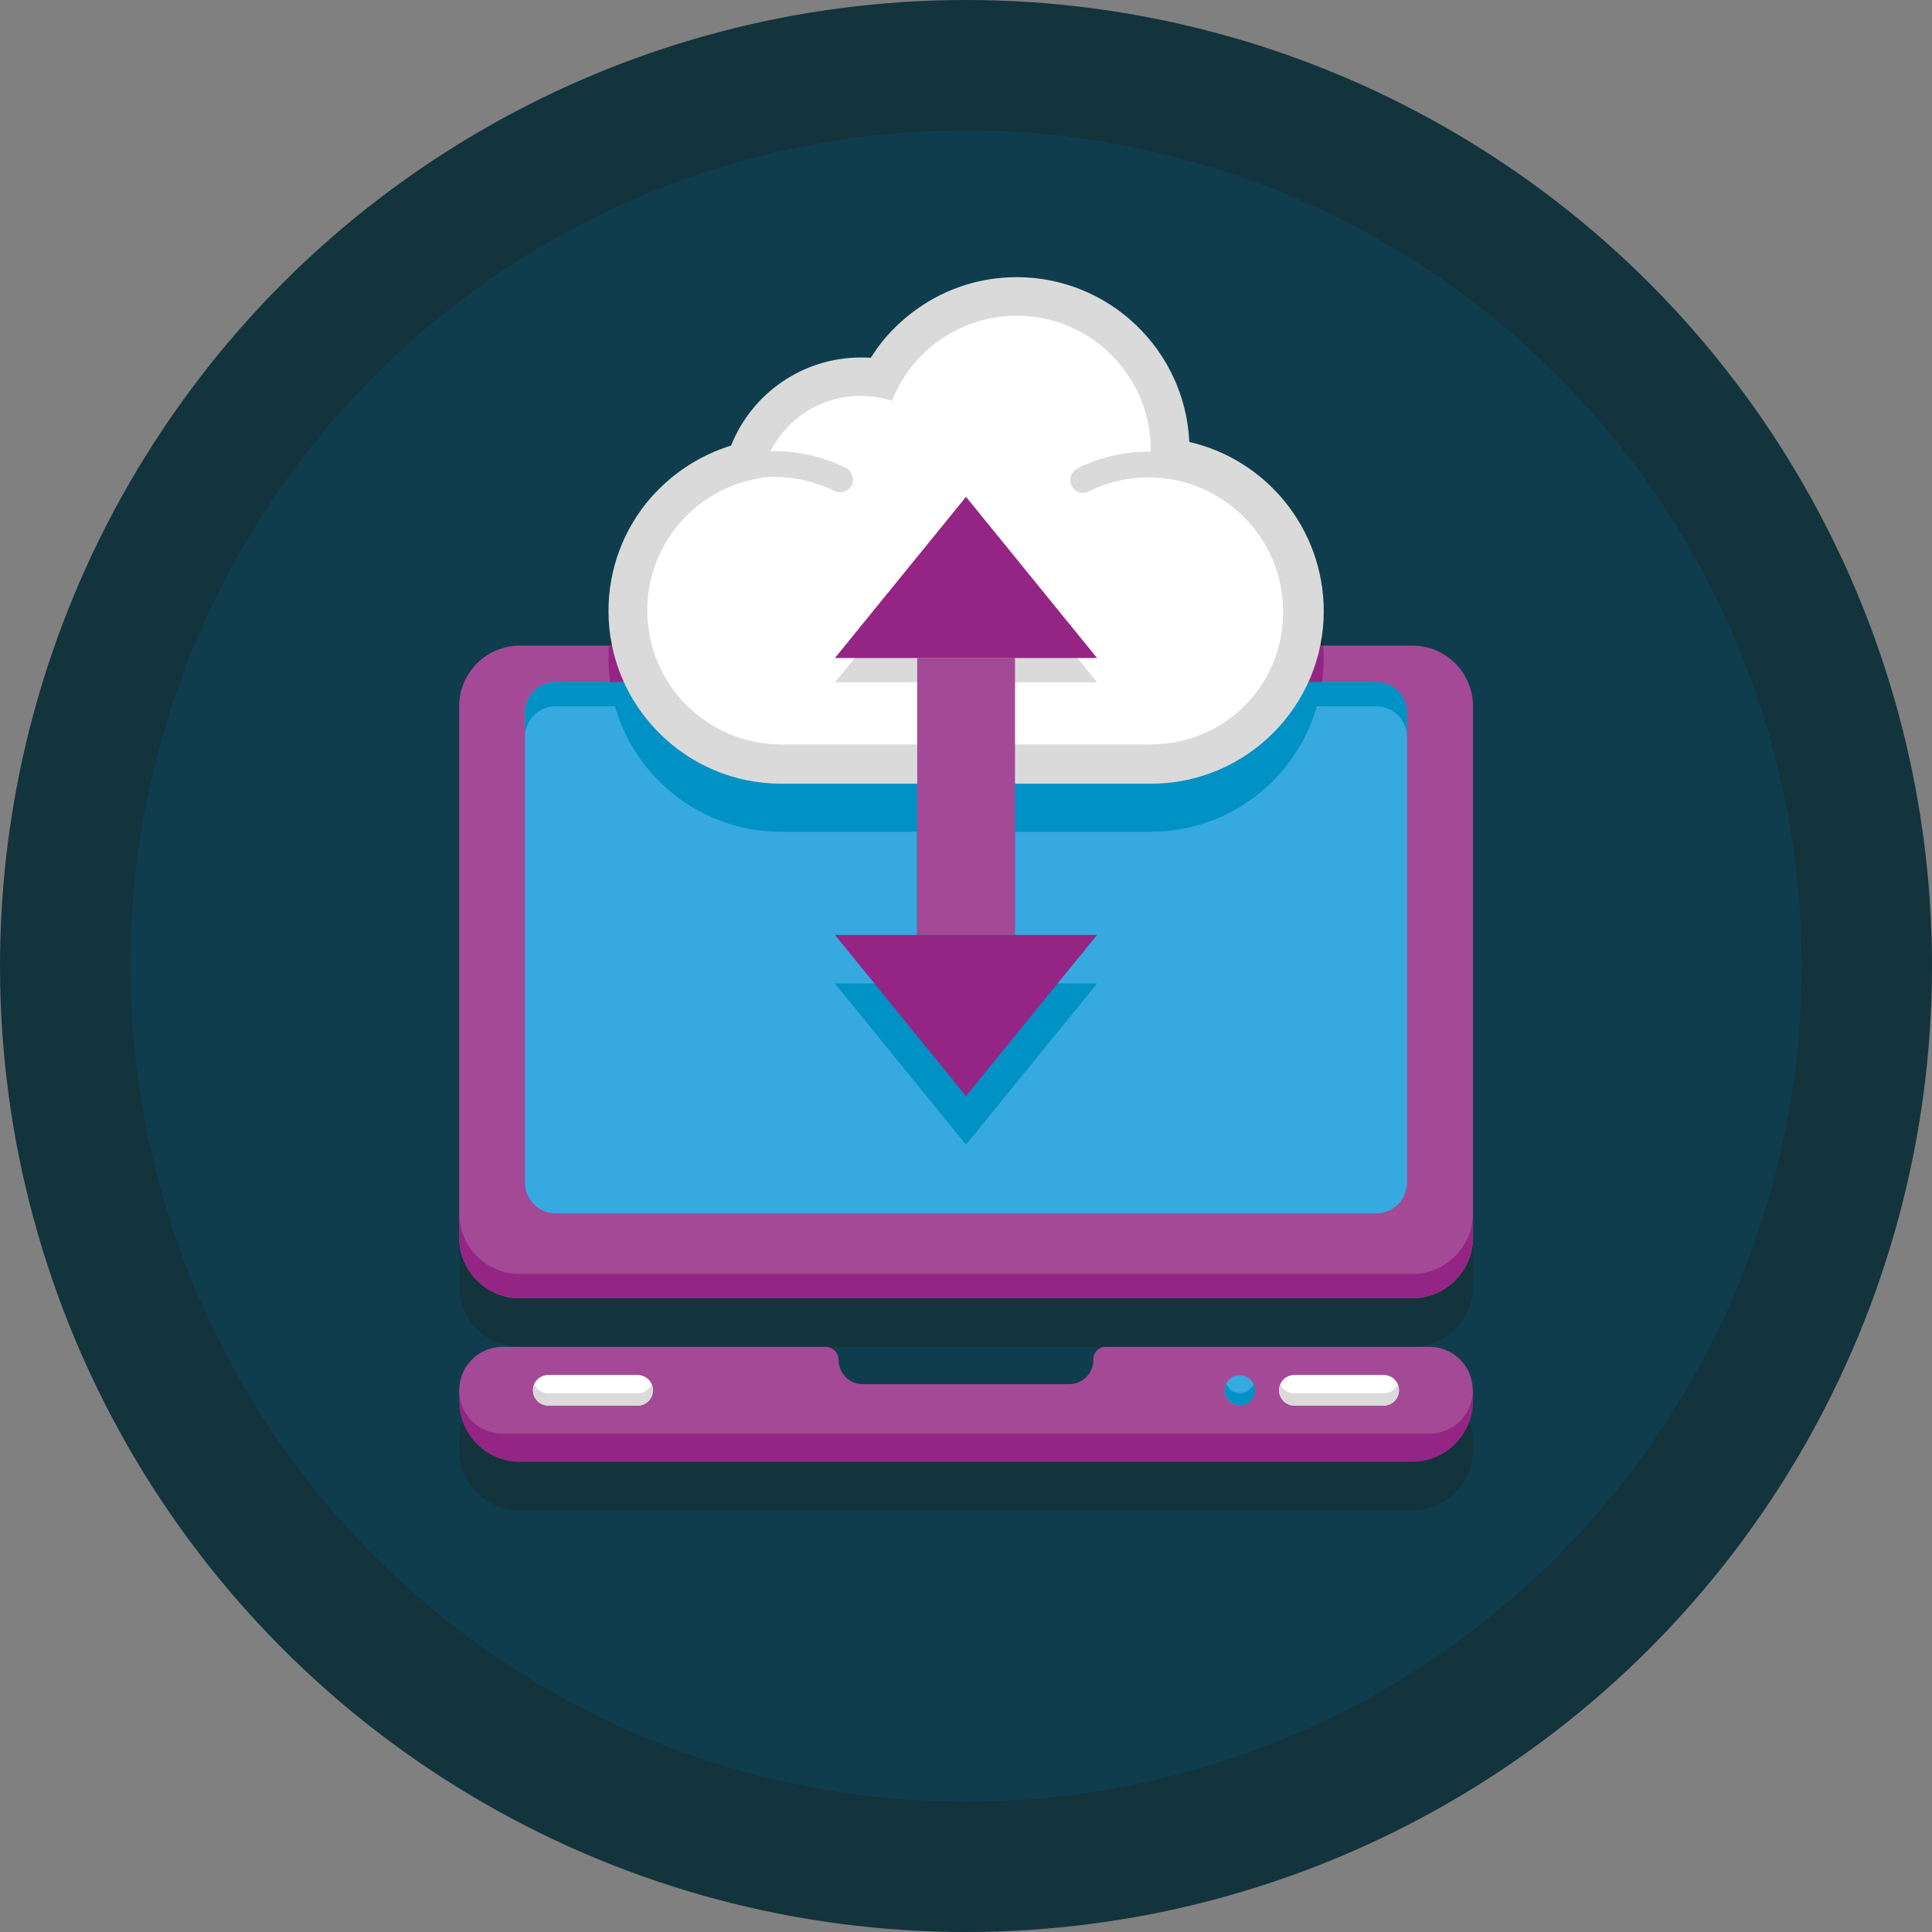
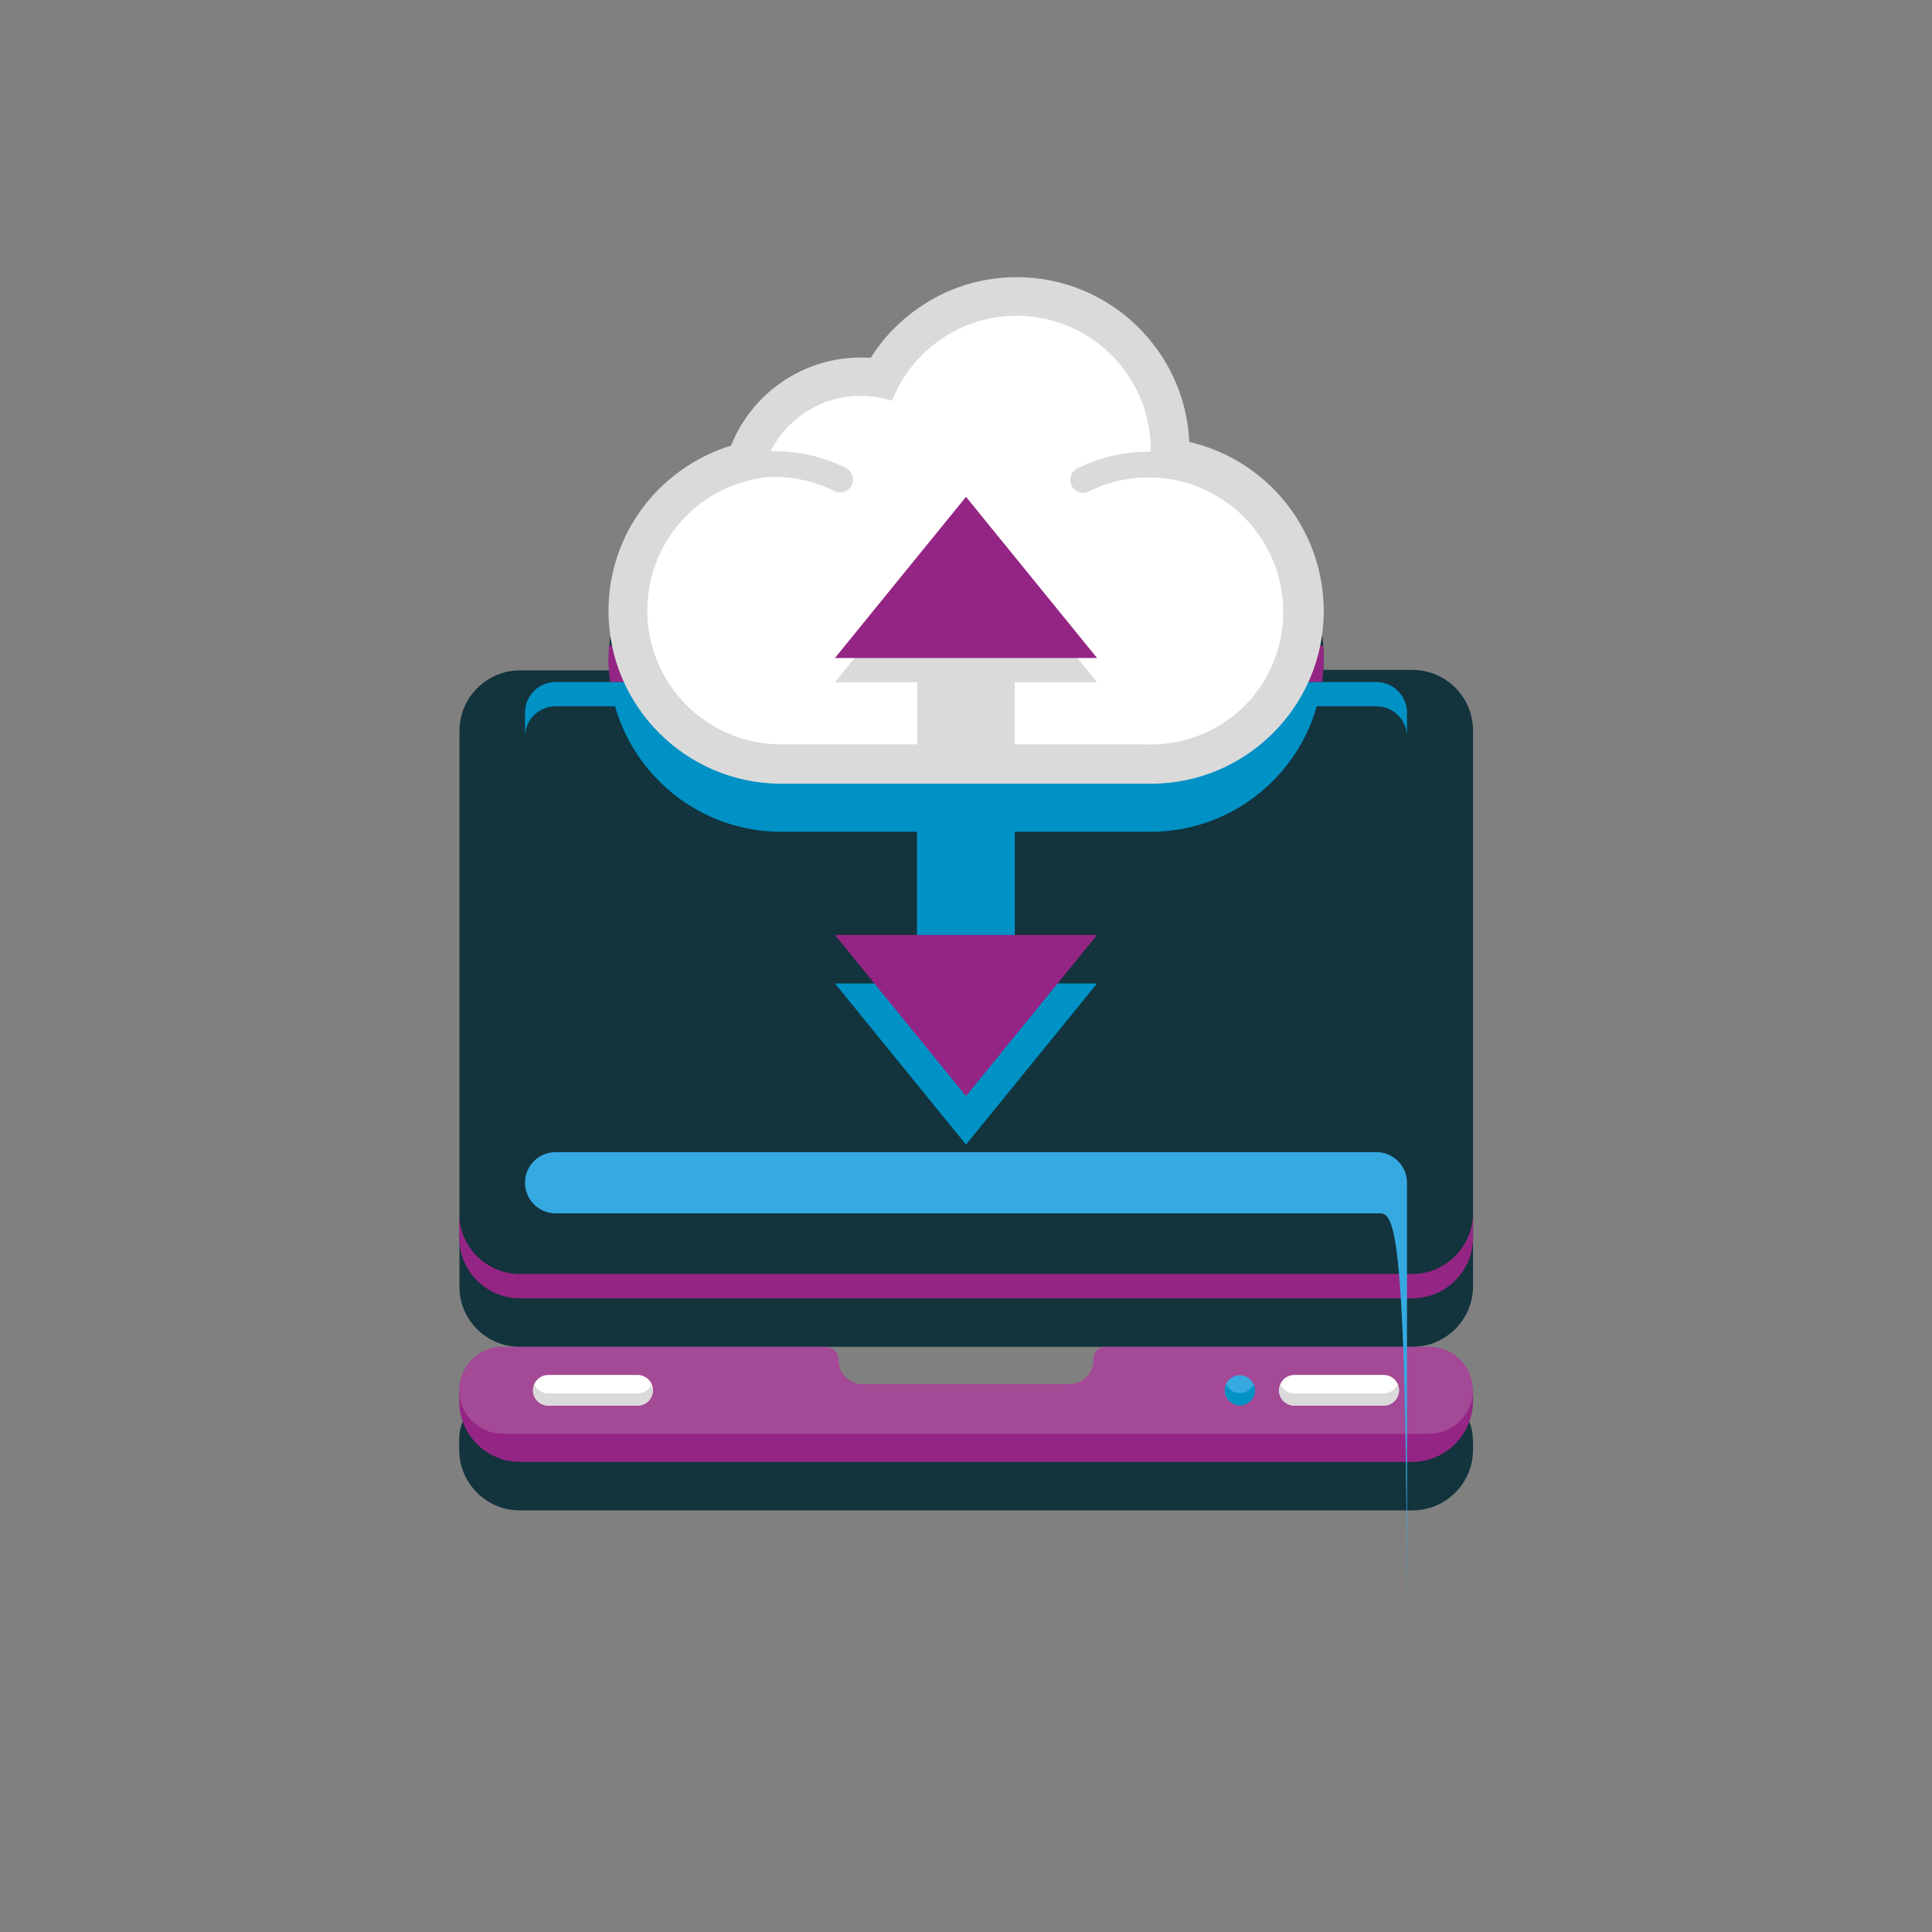
<svg xmlns="http://www.w3.org/2000/svg" version="1.1" id="Capa_1" x="0px" y="0px" viewBox="0 0 512 512" style="enable-background:new 0 0 512 512;" xml:space="preserve">
  <rect x="0" y="0" width="512" height="512" fill="#808080" stroke="none" />
-   <circle style="fill:#13333D;" cx="256" cy="256" r="256" />
-   <circle style="fill:#0F3D4E;" cx="256" cy="256" r="221.455" />
  <g>
    <path style="fill:#13333D;" d="M390.304,381.298c0-6.368-5.146-11.514-11.514-11.514h-85.805c-1.801,0-3.217,1.416-3.217,3.217   v0.257c0,3.538-2.894,6.432-6.432,6.432h-54.674c-3.538,0-6.432-2.894-6.432-6.432l0,0c0-1.93-1.544-3.474-3.474-3.474H133.21   c-6.368,0-11.514,5.146-11.514,11.514v2.894c0,8.877,7.204,16.081,16.081,16.081h236.511c8.877,0,16.081-7.204,16.081-16.081   v-2.894C390.304,381.298,390.304,381.298,390.304,381.298z" />
    <path style="fill:#13333D;" d="M137.777,356.92h236.511c8.877,0,16.081-7.204,16.081-16.081v-6.432V200.04v-6.432   c0-8.877-7.204-16.081-16.081-16.081h-23.606c0.064-0.965,0.128-1.93,0.128-2.894c0-21.741-15.245-40.008-35.57-44.639   c-1.093-24.25-21.162-43.675-45.733-43.675c-9.391,0-18.396,2.83-26.05,8.169c-5.082,3.538-9.391,7.976-12.607,13.186   c-0.901-0.064-1.801-0.064-2.637-0.064c-15.373,0-28.881,9.455-34.412,23.349c-8.169,2.509-15.502,7.268-21.226,13.765   c-7.268,8.297-11.256,18.975-11.256,30.038c0,0.965,0.064,1.93,0.129,2.894h-23.606c-8.877,0-16.081,7.204-16.081,16.081v6.432   v134.368v6.432C121.696,349.717,128.901,356.92,137.777,356.92z" />
  </g>
  <path style="fill:#952584;" d="M374.223,387.409H137.777c-8.877,0-16.081-7.204-16.081-16.081v-2.894h268.672v2.894  C390.304,380.205,383.099,387.409,374.223,387.409z" />
  <g>
    <path style="fill:#A44995;" d="M378.79,356.92h-85.805c-1.801,0-3.217,1.416-3.217,3.217v0.257c0,3.538-2.894,6.432-6.432,6.432   h-54.674c-3.538,0-6.432-2.894-6.432-6.432l0,0c0-1.93-1.544-3.474-3.474-3.474H133.21c-6.368,0-11.514,5.146-11.514,11.514l0,0   c0,6.368,5.146,11.514,11.514,11.514H378.79c6.368,0,11.514-5.146,11.514-11.514l0,0C390.304,362.066,385.158,356.92,378.79,356.92   z" />
-     <path style="fill:#A44995;" d="M374.223,344.056H137.777c-8.877,0-16.081-7.204-16.081-16.081v-140.8   c0-8.877,7.204-16.081,16.081-16.081h236.511c8.877,0,16.081,7.204,16.081,16.081v140.8   C390.304,336.852,383.099,344.056,374.223,344.056z" />
  </g>
  <path style="fill:#952584;" d="M374.223,337.624H137.777c-8.877,0-16.081-7.204-16.081-16.081v6.432  c0,8.877,7.204,16.081,16.081,16.081h236.511c8.877,0,16.081-7.204,16.081-16.081v-6.432  C390.304,330.42,383.099,337.624,374.223,337.624z" />
-   <path style="fill:#36A9E1;" d="M364.768,321.544H147.232c-4.438,0-8.105-3.602-8.105-8.105V188.849c0-4.438,3.602-8.105,8.105-8.105  h217.536c4.438,0,8.105,3.602,8.105,8.105v124.591C372.873,317.942,369.206,321.544,364.768,321.544z" />
+   <path style="fill:#36A9E1;" d="M364.768,321.544H147.232c-4.438,0-8.105-3.602-8.105-8.105c0-4.438,3.602-8.105,8.105-8.105  h217.536c4.438,0,8.105,3.602,8.105,8.105v124.591C372.873,317.942,369.206,321.544,364.768,321.544z" />
  <g>
    <path style="fill:#0091C5;" d="M364.768,180.744H147.232c-4.438,0-8.105,3.602-8.105,8.105v6.432c0-4.438,3.602-8.105,8.105-8.105   h217.536c4.438,0,8.105,3.602,8.105,8.105v-6.432C372.873,184.346,369.206,180.744,364.768,180.744z" />
    <path style="fill:#0091C5;" d="M161.64,180.744c3.023,22.383,22.191,39.686,45.347,39.686h36.02v40.201h25.921V220.43h36.02   c23.155,0,42.388-17.303,45.347-39.686H161.64z" />
  </g>
  <path style="fill:#952584;" d="M161.254,174.633c0,2.058,0.129,4.116,0.451,6.111H350.36c0.257-1.994,0.451-4.052,0.451-6.111  c0-1.158-0.064-2.38-0.128-3.538H161.383C161.318,172.253,161.254,173.411,161.254,174.633z" />
  <polygon style="fill:#0091C5;" points="283.916,260.631 283.916,260.631 228.084,260.631 228.084,260.631 221.266,260.631   221.266,260.631 221.266,260.631 238.633,281.986 256,303.341 273.367,281.986 290.734,260.631 290.734,260.631 290.734,260.631 " />
  <path style="fill:#DADADA;" d="M315.176,117.13c-1.093-24.25-21.162-43.675-45.733-43.675c-9.391,0-18.396,2.83-26.05,8.169  c-5.082,3.538-9.391,7.976-12.607,13.186c-0.901-0.064-1.801-0.064-2.637-0.064c-15.373,0-28.881,9.455-34.412,23.349  c-8.169,2.509-15.502,7.268-21.226,13.765c-7.268,8.297-11.256,18.975-11.256,30.038c0,25.214,20.518,45.797,45.797,45.797h97.962  c25.215,0,45.797-20.518,45.797-45.797C350.746,140.028,335.502,121.761,315.176,117.13z" />
  <g>
    <circle style="fill:#FFFFFF;" cx="304.951" cy="161.772" r="35.509" />
    <circle style="fill:#FFFFFF;" cx="207.049" cy="161.772" r="35.509" />
    <circle style="fill:#FFFFFF;" cx="228.081" cy="131.664" r="26.758" />
    <circle style="fill:#FFFFFF;" cx="269.443" cy="119.186" r="35.509" />
    <rect x="206.989" y="143.621" style="fill:#FFFFFF;" width="97.963" height="53.65" />
  </g>
  <g>
    <path style="fill:#DADADA;" d="M304.434,204.607c-1.865,0-3.409-1.544-3.409-3.409c0-1.865,1.544-3.409,3.409-3.409   c19.682,0,35.634-16.017,35.634-35.634s-16.017-35.634-35.634-35.634c-5.596,0-10.935,1.222-15.887,3.731   c-1.673,0.836-3.731,0.129-4.567-1.544c-0.836-1.673-0.128-3.731,1.544-4.567c5.918-2.959,12.285-4.438,18.911-4.438   c23.413,0,42.516,19.039,42.516,42.517C346.95,185.504,327.912,204.607,304.434,204.607z" />
    <path style="fill:#DADADA;" d="M205.251,204.607c-23.413,0-42.517-19.039-42.517-42.517c0-23.413,19.039-42.517,42.517-42.517   c6.625,0,12.993,1.48,18.911,4.438c1.673,0.836,2.38,2.894,1.544,4.567c-0.836,1.673-2.894,2.38-4.567,1.544   c-4.952-2.445-10.291-3.731-15.887-3.731c-19.683,0-35.634,16.017-35.634,35.634s16.017,35.634,35.634,35.634   c1.865,0,3.409,1.544,3.409,3.409C208.659,203.063,207.116,204.607,205.251,204.607z" />
    <polygon style="fill:#DADADA;" points="290.734,180.808 256,138.098 221.266,180.808 221.266,180.808 221.266,180.808    243.072,180.808 243.072,192.644 243.072,207.566 268.928,207.566 268.928,192.644 268.928,180.808  " />
  </g>
-   <rect x="243.07" y="174.371" style="fill:#A44995;" width="25.921" height="73.387" />
  <g>
    <polygon style="fill:#952584;" points="290.734,174.376 221.266,174.376 256,131.666  " />
    <polygon style="fill:#952584;" points="221.266,247.767 290.734,247.767 256,290.477  " />
  </g>
  <path style="fill:#FFFFFF;" d="M168.973,372.486h-23.67c-2.251,0-4.052-1.801-4.052-4.052l0,0c0-2.251,1.801-4.052,4.052-4.052  h23.67c2.251,0,4.052,1.801,4.052,4.052l0,0C173.025,370.685,171.224,372.486,168.973,372.486z" />
  <path style="fill:#DADADA;" d="M168.973,369.27h-23.67c-1.673,0-3.087-1.029-3.731-2.445c-0.193,0.515-0.321,1.029-0.321,1.608  c0,2.251,1.801,4.052,4.052,4.052h23.67c2.251,0,4.052-1.801,4.052-4.052c0-0.579-0.129-1.093-0.321-1.608  C172.06,368.306,170.646,369.27,168.973,369.27z" />
  <path style="fill:#FFFFFF;" d="M366.697,372.486h-23.67c-2.251,0-4.052-1.801-4.052-4.052l0,0c0-2.251,1.801-4.052,4.052-4.052  h23.67c2.251,0,4.052,1.801,4.052,4.052l0,0C370.685,370.685,368.884,372.486,366.697,372.486z" />
  <path style="fill:#DADADA;" d="M366.697,369.27h-23.67c-1.673,0-3.087-1.029-3.731-2.445c-0.193,0.515-0.321,1.029-0.321,1.608  c0,2.251,1.801,4.052,4.052,4.052h23.67c2.251,0,4.052-1.801,4.052-4.052c0-0.579-0.129-1.093-0.321-1.608  C369.72,368.306,368.306,369.27,366.697,369.27z" />
  <circle style="fill:#36A9E1;" cx="328.553" cy="368.439" r="3.988" />
  <path style="fill:#0091C5;" d="M328.554,369.206c-1.608,0-3.023-0.965-3.602-2.38c-0.193,0.515-0.321,1.029-0.321,1.608  c0,2.187,1.801,3.988,3.988,3.988s3.988-1.801,3.988-3.988c0-0.579-0.128-1.093-0.321-1.608  C331.578,368.241,330.163,369.206,328.554,369.206z" />
  <g>
</g>
  <g>
</g>
  <g>
</g>
  <g>
</g>
  <g>
</g>
  <g>
</g>
  <g>
</g>
  <g>
</g>
  <g>
</g>
  <g>
</g>
  <g>
</g>
  <g>
</g>
  <g>
</g>
  <g>
</g>
  <g>
</g>
</svg>